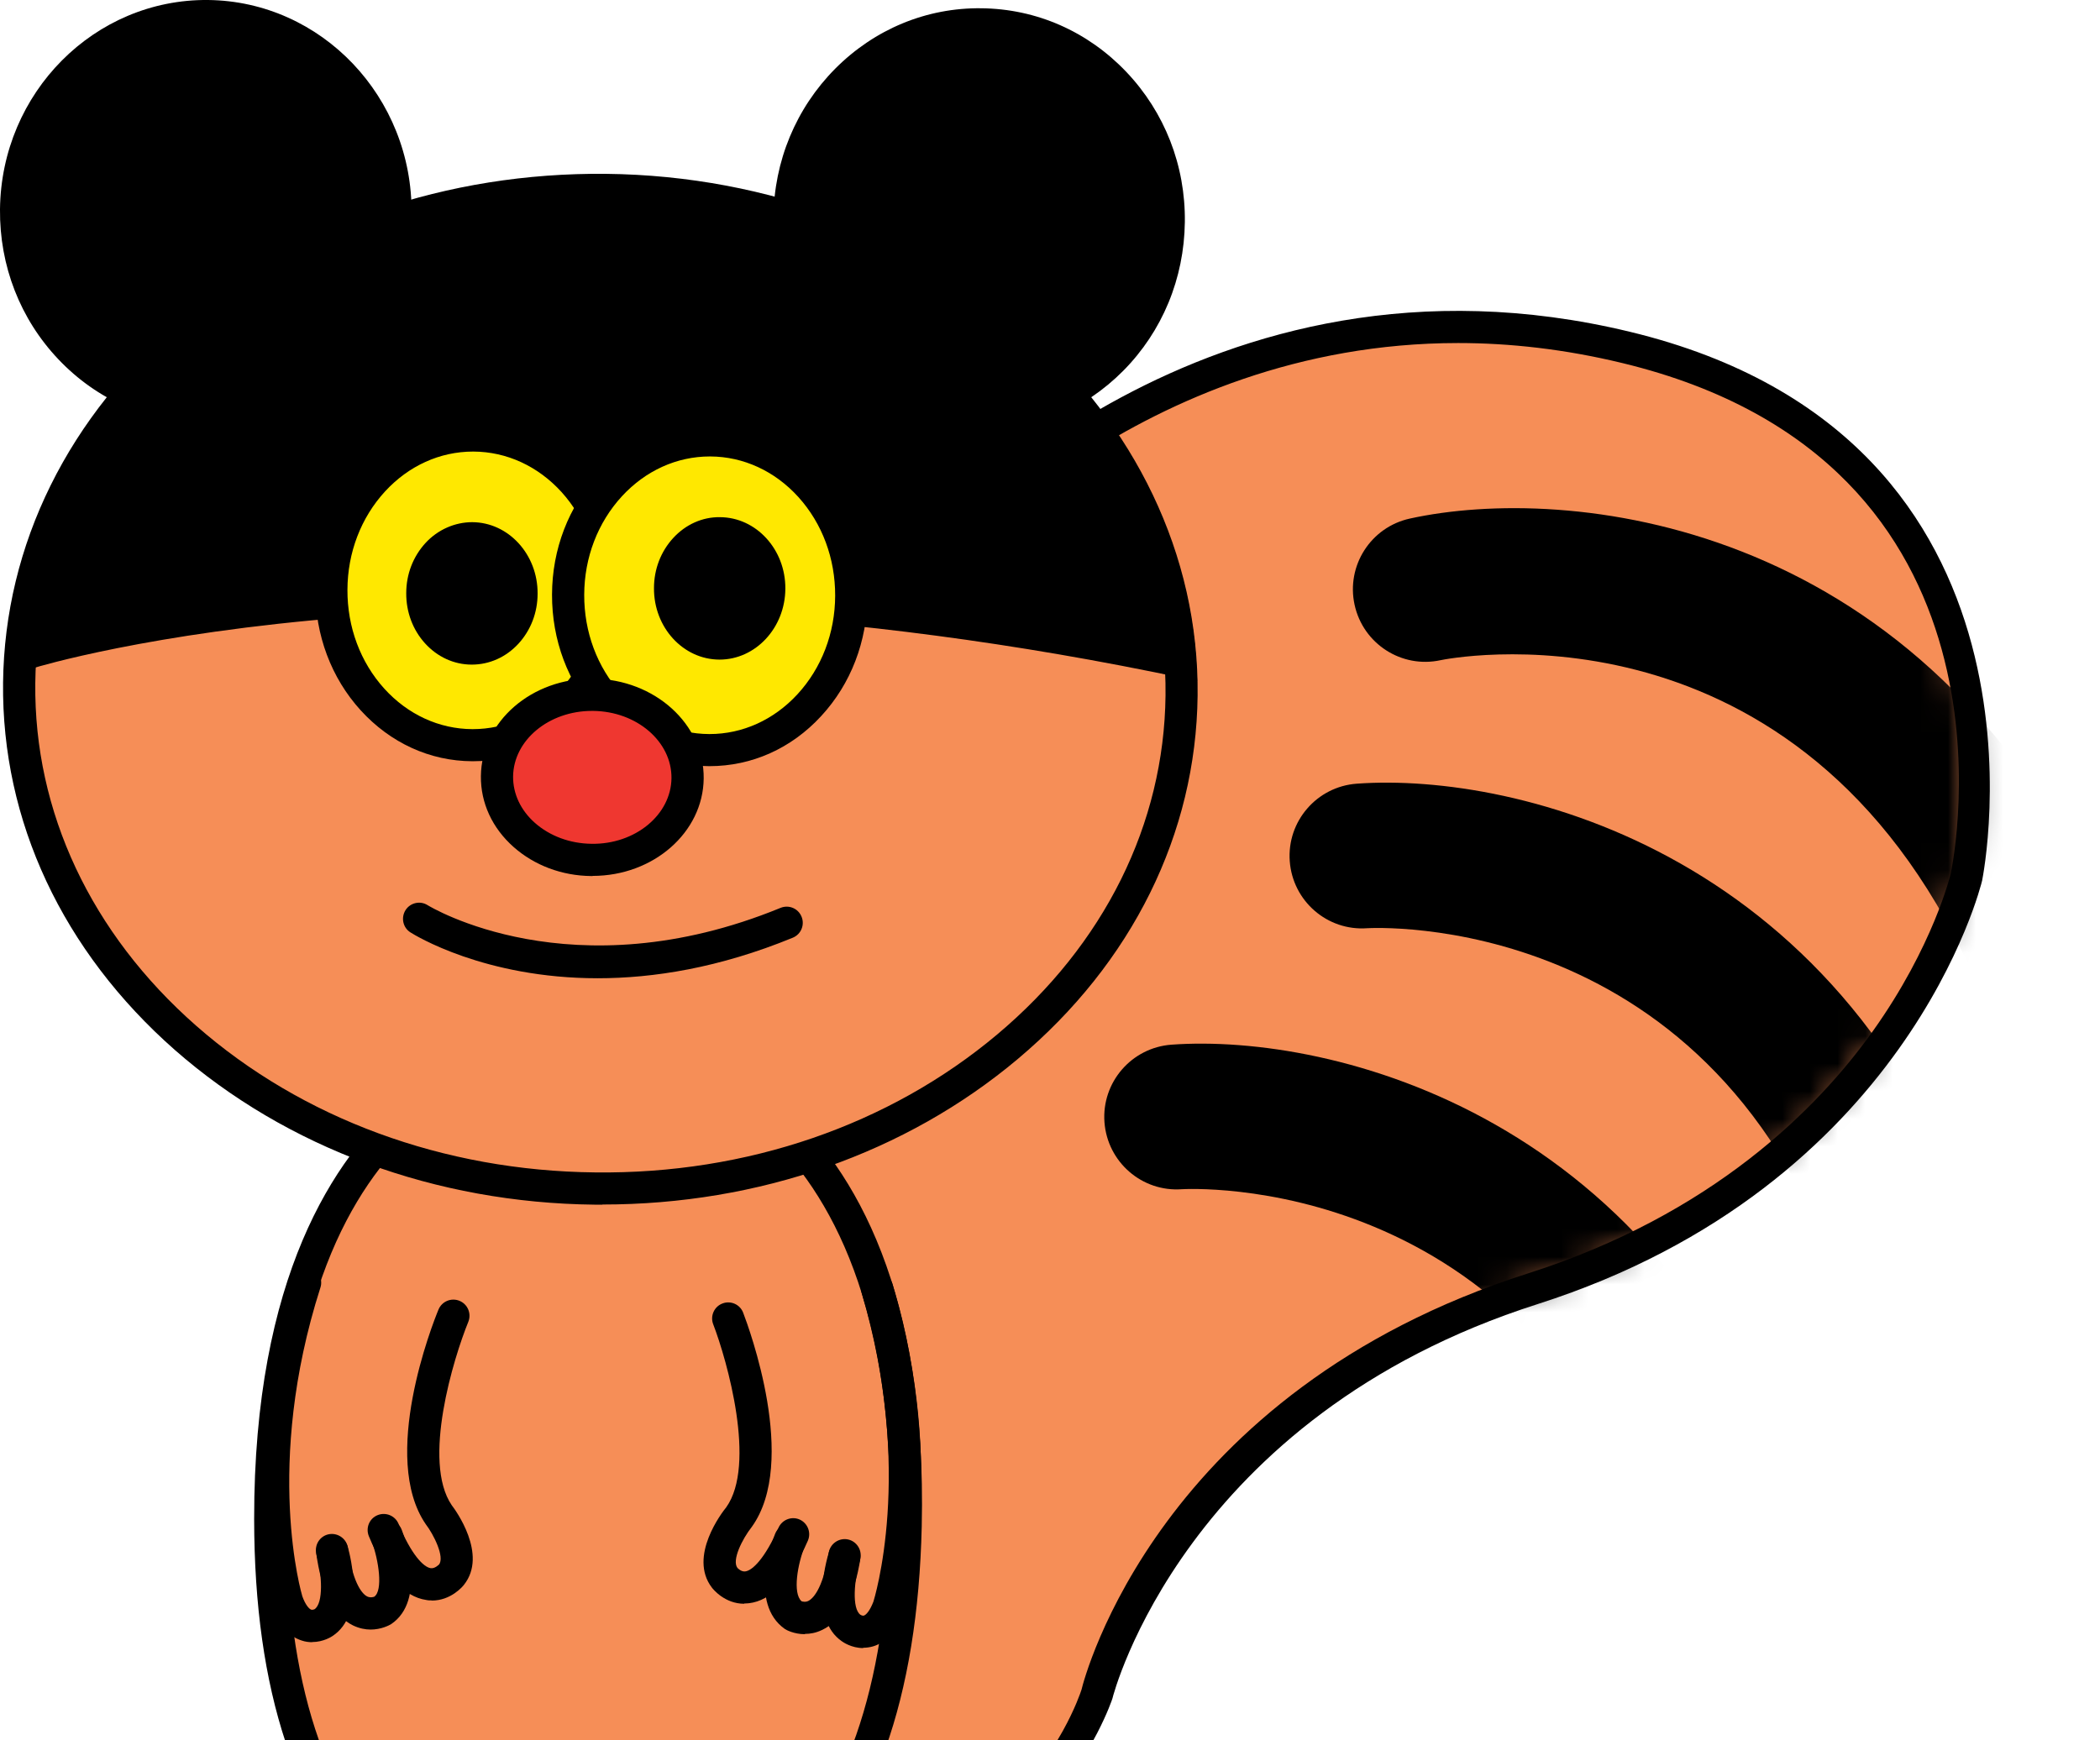
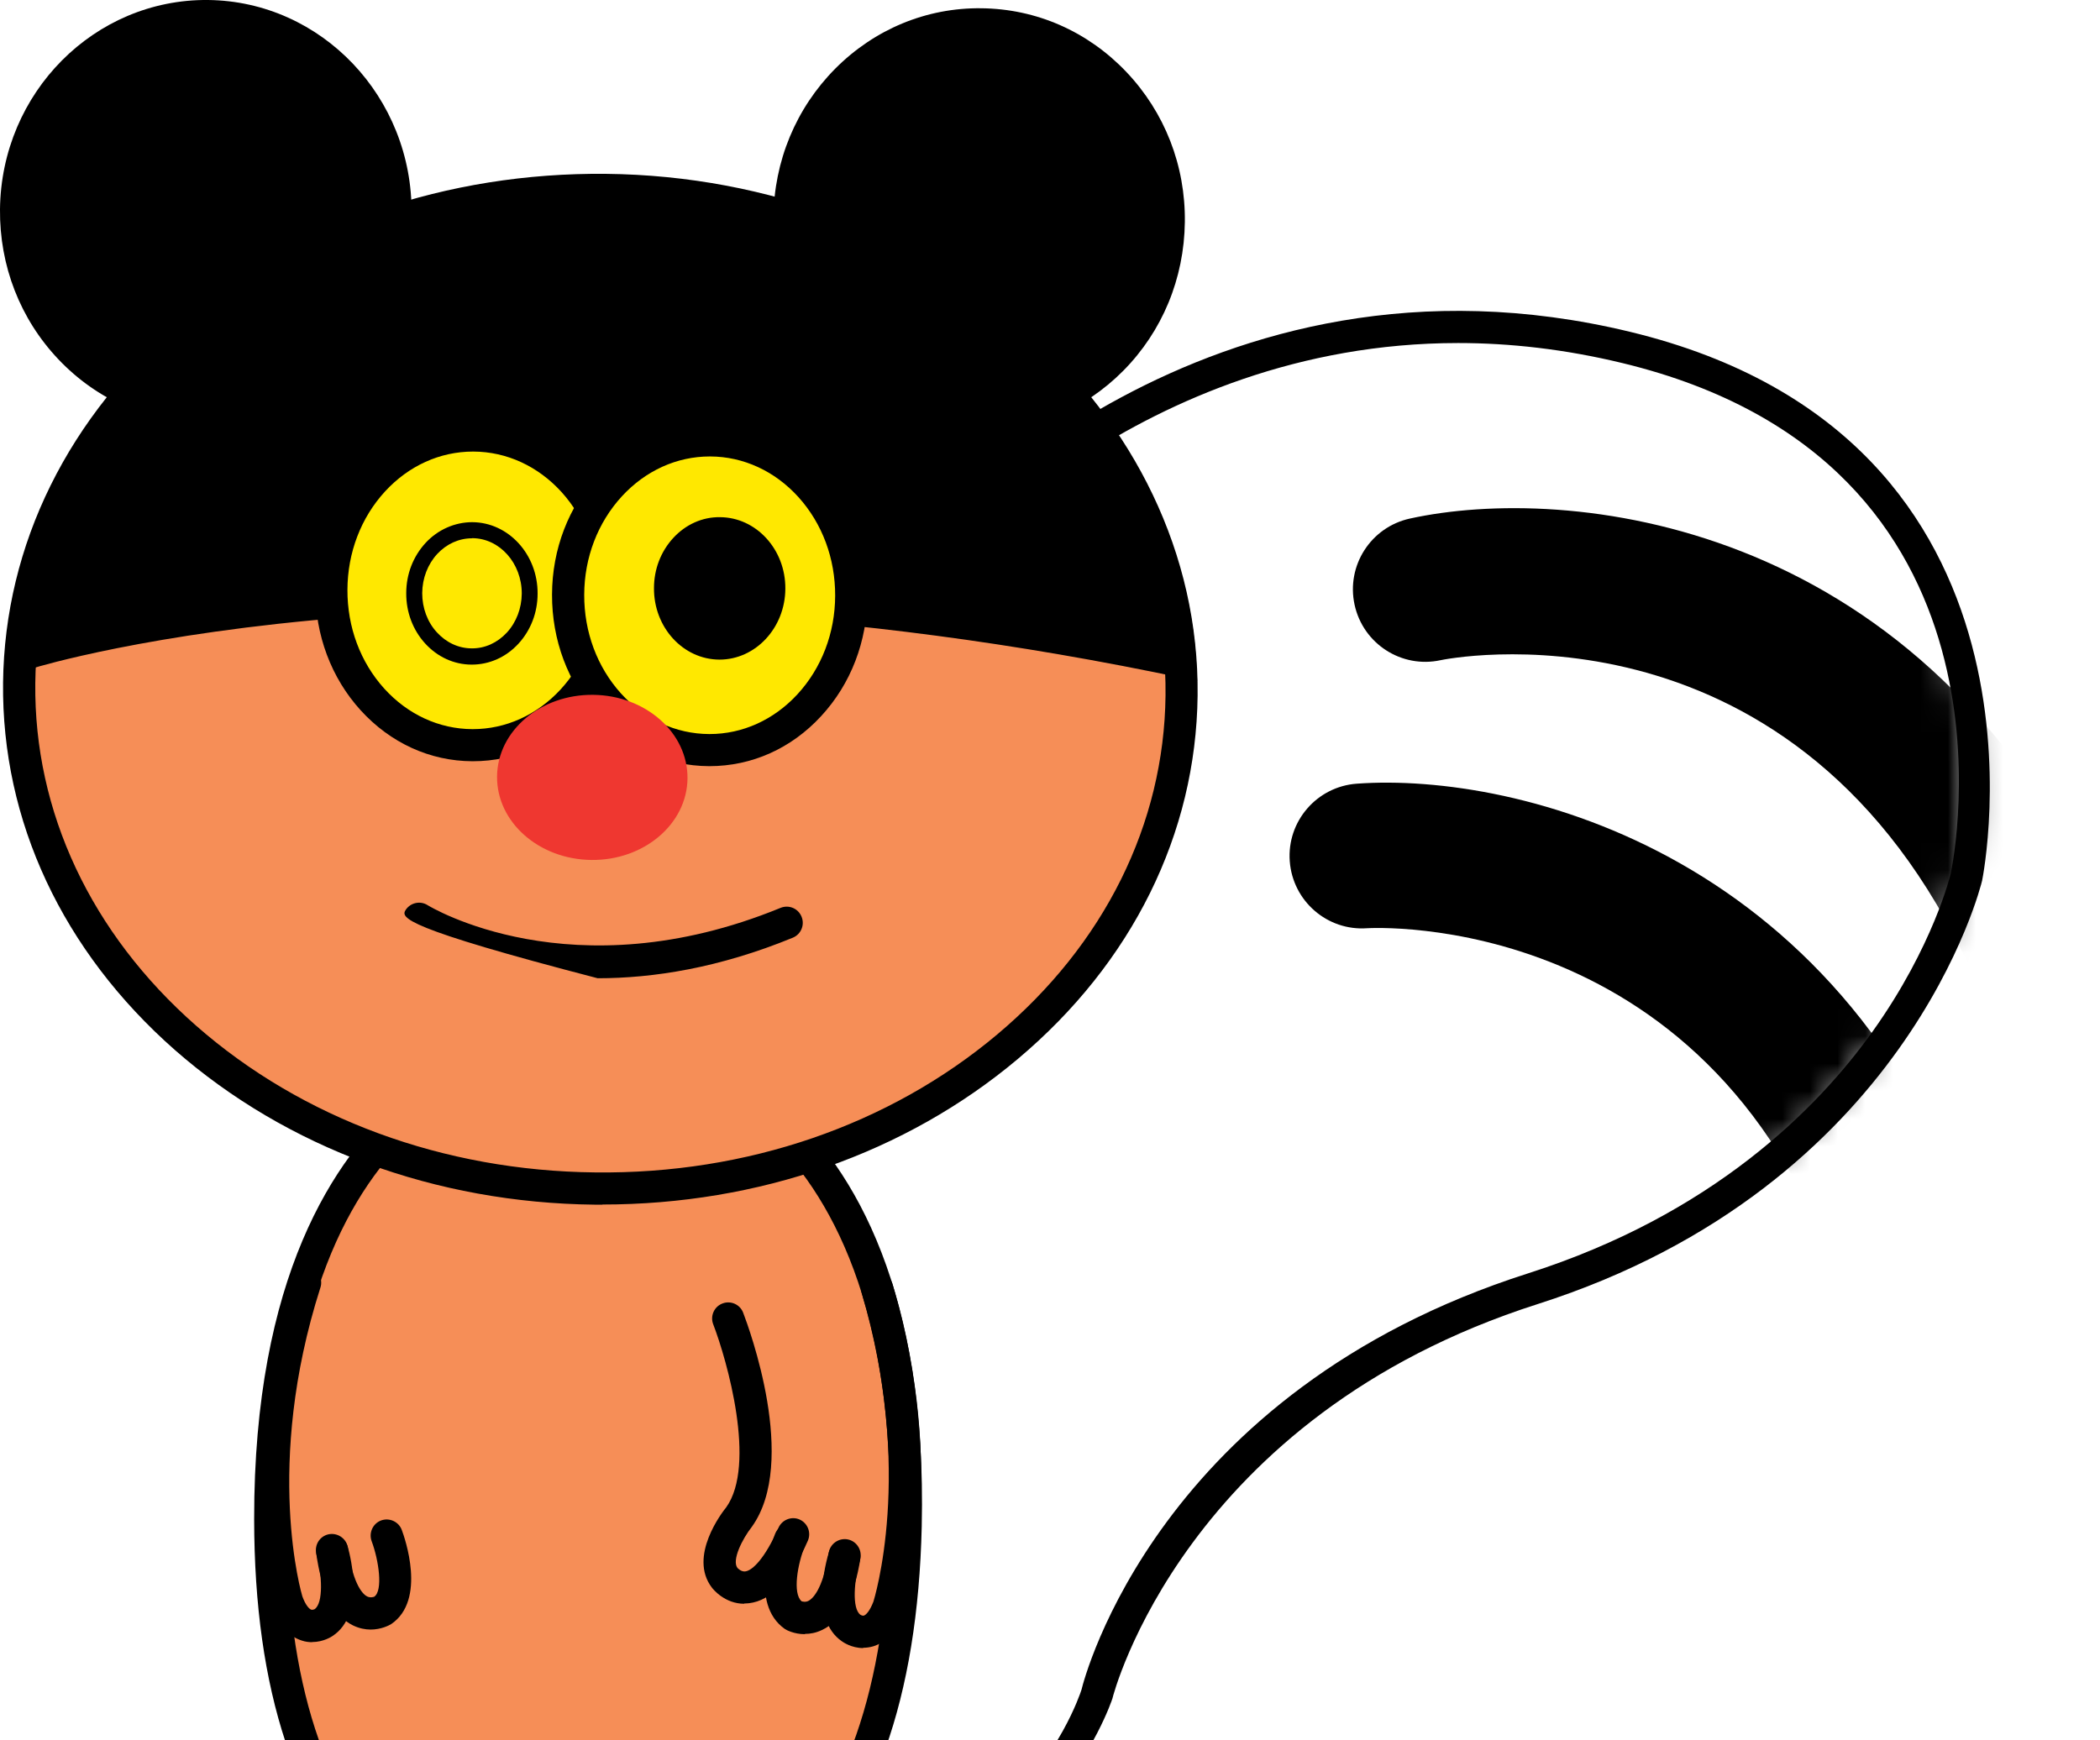
<svg xmlns="http://www.w3.org/2000/svg" width="76" height="63" viewBox="0 0 76 63" fill="none">
  <g clip-path="url(#clip0_1062_4412)">
-     <path d="M33.586 20.462C33.586 20.462 43.22 8.81 58.804 12.575C74.389 16.341 71.115 31.754 71.115 31.754C71.115 31.754 68.672 42.416 55.429 46.644C42.186 50.871 39.647 61.34 39.647 61.34C39.647 61.34 36.637 70.734 25.406 68.085C14.181 65.436 22.411 30.835 33.586 20.462Z" fill="#F68E57" />
    <mask id="mask0_1062_4412" style="mask-type:luminance" maskUnits="userSpaceOnUse" x="19" y="11" width="53" height="58">
      <path d="M33.439 20.462C33.439 20.462 43.073 8.81 58.657 12.575C74.241 16.341 70.968 31.754 70.968 31.754C70.968 31.754 68.525 42.416 55.282 46.644C42.039 50.871 39.5 61.34 39.5 61.34C39.5 61.34 36.49 70.734 25.259 68.085C14.033 65.436 22.264 30.835 33.439 20.462Z" fill="white" />
    </mask>
    <g mask="url(#mask0_1062_4412)">
      <path d="M73.355 35.956C72.397 35.946 71.48 35.408 71.028 34.484C64.602 21.34 52.262 23.872 52.14 23.898C50.726 24.207 49.332 23.309 49.023 21.893C48.714 20.477 49.611 19.081 51.025 18.772C56.696 17.529 69.163 18.736 75.737 32.175C76.375 33.474 75.833 35.047 74.535 35.687C74.155 35.874 73.755 35.961 73.355 35.956Z" fill="black" />
      <path d="M68.768 48.558C67.82 48.41 66.989 47.746 66.675 46.771C62.18 32.846 49.606 33.597 49.479 33.602C48.035 33.708 46.783 32.617 46.677 31.176C46.57 29.73 47.66 28.476 49.099 28.37C54.892 27.948 67.06 30.917 71.657 45.157C72.103 46.538 71.348 48.015 69.969 48.461C69.569 48.593 69.153 48.618 68.763 48.558H68.768Z" fill="black" />
-       <path d="M62.063 58.006C61.115 57.859 60.284 57.194 59.97 56.219C55.475 42.294 42.901 43.045 42.774 43.05C41.33 43.157 40.078 42.066 39.971 40.624C39.865 39.178 40.955 37.924 42.394 37.818C48.187 37.397 60.355 40.365 64.952 54.606C65.398 55.986 64.643 57.463 63.264 57.91C62.864 58.041 62.448 58.067 62.058 58.006H62.063Z" fill="black" />
    </g>
    <path d="M29.232 69.141C28.046 69.141 26.749 68.994 25.32 68.659C22.841 68.075 21.063 66.004 20.186 62.67C17.231 51.455 24.286 28.379 33.216 20.061C33.809 19.371 43.646 8.303 58.992 12.012C74.941 15.864 71.768 31.718 71.733 31.881C71.707 31.997 69.057 42.924 55.652 47.207C42.87 51.287 40.281 61.381 40.26 61.483C40.225 61.605 37.691 69.141 29.232 69.141ZM52.773 12.418C41.223 12.418 34.169 20.736 34.087 20.838L34.037 20.893C25.512 28.805 18.498 51.678 21.316 62.371C22.086 65.299 23.526 67.035 25.588 67.522C36.17 70.019 39.024 61.528 39.14 61.168C39.237 60.767 41.897 50.374 55.302 46.096C61.962 43.969 65.768 40.153 67.78 37.326C69.969 34.256 70.592 31.652 70.597 31.627C70.724 31.028 73.557 16.732 58.718 13.144C56.625 12.637 54.638 12.418 52.768 12.418H52.773Z" fill="black" />
    <path d="M21.447 70.861C21.447 70.861 32.404 71.759 32.774 55.24C33.149 38.726 22.872 37.935 22.872 37.935L20.059 37.904C20.059 37.904 9.766 38.473 9.781 54.992C9.796 71.51 20.768 70.851 20.768 70.851H21.447V70.861Z" fill="#F68E57" />
    <path d="M21.757 71.455C21.584 71.455 21.473 71.45 21.422 71.445H20.764C20.647 71.445 16.932 71.633 13.714 68.598C10.724 65.781 9.203 61.204 9.198 54.992C9.188 46.238 12.097 41.904 14.535 39.808C17.226 37.499 19.912 37.326 20.024 37.321L22.877 37.352C23.024 37.362 33.738 38.382 33.358 55.256C33.216 61.463 31.599 66.005 28.548 68.76C25.811 71.227 22.786 71.455 21.757 71.455ZM21.493 70.283C21.549 70.283 24.894 70.501 27.788 67.877C30.58 65.345 32.06 61.092 32.197 55.231C32.552 39.453 22.927 38.524 22.831 38.519L20.054 38.489C19.694 38.514 10.349 39.265 10.364 54.992C10.369 60.854 11.758 65.142 14.494 67.73C17.337 70.425 20.703 70.273 20.733 70.273L21.493 70.283Z" fill="black" />
    <path d="M14.605 7.738C14.649 3.671 11.481 0.34 7.529 0.297C3.577 0.254 0.337 3.516 0.293 7.583C0.249 11.65 3.418 14.981 7.369 15.024C11.321 15.067 14.561 11.805 14.605 7.738Z" fill="black" />
    <path d="M7.445 15.316C7.419 15.316 7.389 15.316 7.364 15.316C5.372 15.296 3.512 14.479 2.118 13.012C0.73 11.551 -0.02 9.622 -8.78739e-05 7.577C0.046 3.355 3.416 -0.04 7.531 0C11.636 0.046 14.94 3.517 14.895 7.74C14.874 9.785 14.079 11.698 12.66 13.129C11.256 14.54 9.411 15.316 7.45 15.316H7.445ZM7.45 0.584C3.7 0.584 0.623 3.705 0.583 7.582C0.562 9.475 1.257 11.257 2.544 12.607C3.826 13.956 5.539 14.707 7.374 14.728C9.209 14.748 10.937 14.033 12.244 12.713C13.557 11.389 14.292 9.622 14.312 7.729C14.352 3.827 11.312 0.625 7.526 0.579C7.501 0.579 7.475 0.579 7.455 0.579L7.45 0.584Z" fill="black" />
    <path d="M42.594 8.037C42.638 3.97 39.47 0.639 35.518 0.596C31.566 0.553 28.327 3.815 28.283 7.882C28.239 11.948 31.407 15.28 35.359 15.323C39.311 15.366 42.55 12.104 42.594 8.037Z" fill="black" />
    <path d="M35.435 15.616C35.41 15.616 35.38 15.616 35.354 15.616C33.363 15.595 31.503 14.778 30.109 13.312C28.72 11.85 27.965 9.921 27.991 7.876C28.011 5.831 28.807 3.918 30.226 2.487C31.65 1.056 33.53 0.274 35.517 0.299C37.508 0.32 39.368 1.137 40.762 2.603C42.151 4.065 42.906 5.994 42.88 8.039C42.855 10.084 42.065 11.997 40.645 13.428C39.242 14.839 37.397 15.616 35.435 15.616ZM35.441 0.888C33.636 0.888 31.933 1.604 30.641 2.903C29.329 4.227 28.594 5.994 28.573 7.886C28.553 9.779 29.247 11.561 30.53 12.911C31.812 14.261 33.525 15.012 35.359 15.032C37.179 15.052 38.922 14.337 40.23 13.017C41.542 11.693 42.277 9.927 42.298 8.034C42.318 6.141 41.624 4.359 40.336 3.009C39.054 1.66 37.341 0.908 35.507 0.888C35.481 0.888 35.456 0.888 35.431 0.888H35.441Z" fill="black" />
    <path d="M42.753 25.179C42.861 15.199 33.532 7.006 21.917 6.88C10.302 6.754 0.799 14.743 0.691 24.723C0.583 34.703 9.912 42.896 21.527 43.022C33.142 43.148 42.645 35.159 42.753 25.179Z" fill="#F68E57" />
    <path d="M21.802 43.609C21.711 43.609 21.615 43.609 21.524 43.609C15.767 43.548 10.374 41.559 6.33 38.011C2.265 34.434 0.056 29.714 0.111 24.715C0.167 19.716 2.478 15.042 6.619 11.561C10.734 8.1 16.172 6.237 21.929 6.293C33.849 6.42 43.453 14.895 43.342 25.182C43.286 30.181 40.975 34.855 36.834 38.336C32.785 41.742 27.458 43.604 21.802 43.604V43.609ZM21.651 7.46C16.273 7.46 11.21 9.232 7.369 12.459C3.492 15.717 1.328 20.077 1.277 24.73C1.226 29.384 3.294 33.789 7.1 37.133C10.932 40.498 16.055 42.386 21.539 42.442C27.028 42.508 32.187 40.727 36.089 37.448C39.966 34.19 42.13 29.831 42.181 25.177C42.287 15.535 33.195 7.587 21.924 7.466C21.833 7.466 21.747 7.466 21.655 7.466L21.651 7.46Z" fill="black" />
    <path d="M26.936 58.057C26.232 58.057 25.811 57.535 25.761 57.469C24.904 56.342 26.136 54.743 26.282 54.566C27.382 53.028 26.318 49.257 25.811 47.938C25.695 47.639 25.847 47.298 26.146 47.187C26.445 47.07 26.784 47.222 26.896 47.522C27.104 48.065 28.898 52.916 27.21 55.271C26.855 55.723 26.48 56.484 26.688 56.758C26.688 56.758 26.82 56.91 26.977 56.885C27.235 56.849 27.686 56.413 28.173 55.307C28.305 55.012 28.649 54.88 28.938 55.007C29.232 55.139 29.364 55.479 29.237 55.774C28.609 57.2 27.914 57.941 27.109 58.037C27.048 58.042 26.992 58.047 26.936 58.047V58.057Z" fill="black" />
    <path d="M29.126 59.158C28.736 59.158 28.447 59.001 28.406 58.971C27.088 58.047 27.95 55.783 28.052 55.525C28.173 55.225 28.508 55.083 28.807 55.2C29.106 55.322 29.247 55.657 29.131 55.956C28.862 56.626 28.68 57.676 29.009 57.966C29.055 57.981 29.156 58.006 29.263 57.95C29.379 57.89 29.775 57.59 29.992 56.21C30.043 55.89 30.342 55.677 30.656 55.723C30.976 55.773 31.189 56.073 31.143 56.387C30.92 57.813 30.464 58.671 29.749 59.006C29.526 59.113 29.319 59.148 29.131 59.148L29.126 59.158Z" fill="black" />
    <path d="M31.239 59.661C30.813 59.661 30.504 59.442 30.463 59.412C29.328 58.625 29.876 56.595 29.997 56.194C30.088 55.885 30.413 55.712 30.722 55.804C31.031 55.895 31.203 56.22 31.112 56.529C30.92 57.174 30.818 58.234 31.143 58.458C31.143 58.458 31.219 58.504 31.269 58.483C31.345 58.458 31.482 58.311 31.609 57.981C31.614 57.961 33.104 53.281 31.188 46.821C31.097 46.511 31.274 46.187 31.578 46.095C31.888 46.004 32.212 46.182 32.303 46.486C34.325 53.322 32.769 58.169 32.703 58.372C32.44 59.057 32.07 59.458 31.594 59.6C31.472 59.635 31.35 59.65 31.239 59.65V59.661Z" fill="black" />
-     <path d="M15.63 57.936C15.564 57.936 15.498 57.936 15.427 57.92C14.626 57.804 13.947 57.047 13.349 55.611C13.228 55.312 13.364 54.972 13.663 54.85C13.962 54.728 14.302 54.87 14.424 55.165C14.885 56.281 15.326 56.728 15.584 56.768C15.741 56.794 15.883 56.636 15.888 56.636C16.101 56.367 15.696 55.55 15.407 55.175C13.755 52.759 15.645 47.948 15.868 47.41C15.99 47.111 16.329 46.969 16.628 47.09C16.927 47.212 17.069 47.552 16.948 47.852C16.415 49.161 15.265 52.901 16.349 54.49C16.471 54.647 17.667 56.271 16.79 57.372C16.74 57.438 16.314 57.941 15.63 57.941V57.936Z" fill="black" />
    <path d="M13.415 58.991C13.223 58.991 13 58.95 12.772 58.839C12.067 58.488 11.631 57.62 11.439 56.189C11.393 55.87 11.621 55.575 11.935 55.535C12.25 55.494 12.549 55.717 12.589 56.032C12.782 57.438 13.172 57.737 13.289 57.793C13.415 57.854 13.537 57.803 13.542 57.803C13.871 57.58 13.704 56.468 13.451 55.794C13.339 55.494 13.491 55.154 13.79 55.042C14.089 54.931 14.429 55.083 14.54 55.383C14.637 55.641 15.453 57.925 14.15 58.798C14.079 58.839 13.795 58.991 13.41 58.991H13.415Z" fill="black" />
    <path d="M11.296 59.448C11.18 59.448 11.048 59.433 10.916 59.387C10.44 59.235 10.08 58.824 9.842 58.159C9.771 57.931 8.322 53.048 10.491 46.258C10.587 45.954 10.916 45.781 11.22 45.883C11.524 45.979 11.697 46.309 11.595 46.614C9.533 53.059 10.927 57.743 10.942 57.788C11.053 58.098 11.19 58.25 11.266 58.271C11.307 58.286 11.383 58.255 11.383 58.255C11.712 58.037 11.651 56.982 11.464 56.322C11.378 56.012 11.56 55.693 11.869 55.601C12.178 55.515 12.503 55.698 12.589 56.007C12.7 56.408 13.202 58.448 12.041 59.22C12.006 59.245 11.707 59.443 11.296 59.443V59.448Z" fill="black" />
    <path d="M1.155 23.898C1.155 23.898 17.287 18.828 43.022 24.294C42.586 14.722 33.469 7.008 22.203 6.881C11.2 6.76 2.093 13.931 1.074 23.172C1.099 23.41 1.125 23.654 1.155 23.898Z" fill="black" />
    <path d="M43.326 24.654L42.956 24.578C17.591 19.194 1.399 24.127 1.236 24.177L0.907 24.284L0.861 23.939C0.836 23.721 0.811 23.508 0.79 23.299L0.78 23.178V23.147C1.819 13.738 11.241 6.456 22.203 6.593C33.591 6.715 42.86 14.484 43.311 24.279L43.326 24.654ZM19.872 21.483C26.181 21.483 33.89 22.087 42.708 23.929C42.059 14.621 33.129 7.293 22.198 7.176C11.509 7.055 2.387 14.083 1.368 23.178V23.238C1.383 23.335 1.393 23.431 1.404 23.528C2.924 23.112 9.512 21.488 19.872 21.488V21.483Z" fill="black" />
    <path d="M22.239 21.39C22.252 18.293 19.968 15.773 17.138 15.761C14.309 15.749 12.004 18.25 11.991 21.347C11.978 24.444 14.262 26.965 17.091 26.977C19.921 26.988 22.226 24.487 22.239 21.39Z" fill="#FFE800" />
    <path d="M17.115 27.557H17.094C15.559 27.552 14.124 26.892 13.05 25.71C11.986 24.538 11.408 22.99 11.413 21.346C11.418 19.701 12.011 18.159 13.086 16.996C14.165 15.824 15.599 15.185 17.125 15.185H17.145C18.681 15.19 20.115 15.849 21.189 17.032C22.254 18.204 22.831 19.752 22.826 21.396C22.821 23.041 22.228 24.583 21.154 25.745C20.074 26.918 18.64 27.557 17.115 27.557ZM17.12 16.347C15.924 16.347 14.793 16.859 13.937 17.788C13.065 18.737 12.579 20.001 12.574 21.351C12.569 22.701 13.04 23.969 13.907 24.928C14.758 25.867 15.893 26.39 17.094 26.395H17.11C18.306 26.395 19.436 25.883 20.292 24.954C21.164 24.005 21.651 22.741 21.656 21.391C21.661 20.041 21.189 18.773 20.323 17.813C19.471 16.875 18.336 16.352 17.135 16.347H17.12Z" fill="black" />
    <path d="M30.809 21.569C30.822 18.472 28.538 15.952 25.709 15.94C22.879 15.928 20.575 18.429 20.561 21.526C20.549 24.623 22.832 27.143 25.662 27.155C28.492 27.167 30.796 24.666 30.809 21.569Z" fill="#FFE800" />
    <path d="M25.679 27.735H25.659C24.123 27.73 22.689 27.07 21.615 25.888C20.55 24.715 19.973 23.168 19.978 21.523C19.983 19.879 20.576 18.336 21.65 17.174C22.73 16.002 24.164 15.362 25.689 15.362H25.71C27.245 15.367 28.68 16.027 29.754 17.21C30.818 18.382 31.396 19.93 31.391 21.574C31.386 23.218 30.793 24.761 29.718 25.923C28.639 27.096 27.205 27.735 25.679 27.735ZM25.689 16.524C24.493 16.524 23.363 17.037 22.507 17.966C21.635 18.915 21.148 20.178 21.143 21.528C21.138 22.878 21.61 24.147 22.476 25.106C23.328 26.045 24.463 26.568 25.664 26.573H25.679C26.875 26.573 28.006 26.06 28.862 25.131C29.734 24.183 30.22 22.919 30.225 21.569C30.23 20.219 29.759 18.95 28.892 17.991C28.041 17.052 26.906 16.529 25.705 16.524H25.689Z" fill="black" />
    <path d="M28.14 21.307C28.145 20.043 27.215 19.014 26.062 19.009C24.909 19.005 23.97 20.025 23.964 21.289C23.959 22.553 24.889 23.582 26.043 23.587C27.196 23.592 28.135 22.571 28.14 21.307Z" fill="black" />
    <path d="M26.045 23.878H26.035C24.722 23.873 23.658 22.711 23.668 21.29C23.668 20.605 23.916 19.965 24.362 19.478C24.813 18.986 25.421 18.712 26.055 18.722C27.367 18.727 28.432 19.889 28.422 21.31C28.416 22.726 27.347 23.878 26.04 23.878H26.045ZM26.05 19.3C25.578 19.3 25.133 19.503 24.793 19.869C24.448 20.244 24.256 20.747 24.251 21.285C24.251 22.386 25.051 23.284 26.04 23.289H26.045C27.033 23.289 27.839 22.401 27.844 21.3C27.844 20.199 27.043 19.3 26.055 19.295H26.05V19.3Z" fill="black" />
-     <path d="M19.168 21.493C19.173 20.229 18.242 19.201 17.089 19.196C15.936 19.191 14.997 20.212 14.992 21.476C14.986 22.74 15.917 23.769 17.07 23.773C18.223 23.778 19.162 22.757 19.168 21.493Z" fill="black" />
    <path d="M17.079 24.059H17.069C16.43 24.059 15.827 23.78 15.381 23.288C14.94 22.801 14.697 22.156 14.702 21.471C14.702 20.786 14.951 20.147 15.396 19.66C15.848 19.167 16.471 18.903 17.089 18.903C18.402 18.908 19.466 20.071 19.456 21.491C19.456 22.177 19.208 22.816 18.762 23.303C18.311 23.791 17.713 24.059 17.074 24.059H17.079ZM17.079 19.487C16.608 19.487 16.162 19.69 15.822 20.055C15.478 20.431 15.285 20.933 15.28 21.471C15.28 22.009 15.467 22.517 15.812 22.892C16.152 23.263 16.598 23.471 17.074 23.471C17.545 23.476 17.996 23.273 18.341 22.902C18.686 22.527 18.878 22.024 18.883 21.486C18.883 20.385 18.083 19.487 17.094 19.482H17.089L17.079 19.487Z" fill="black" />
    <path d="M24.881 28.18C24.898 26.529 23.37 25.174 21.467 25.153C19.564 25.133 18.006 26.454 17.989 28.105C17.971 29.756 19.499 31.11 21.402 31.131C23.305 31.152 24.863 29.83 24.881 28.18Z" fill="#EF3730" />
-     <path d="M21.448 31.713C21.448 31.713 21.412 31.713 21.397 31.713C20.338 31.703 19.34 31.328 18.589 30.663C17.814 29.978 17.393 29.064 17.404 28.095C17.424 26.126 19.243 24.537 21.473 24.568C23.693 24.593 25.487 26.212 25.467 28.181C25.446 30.135 23.647 31.708 21.448 31.708V31.713ZM21.422 25.735C19.861 25.735 18.584 26.796 18.569 28.11C18.564 28.734 18.843 29.333 19.36 29.79C19.902 30.267 20.627 30.536 21.407 30.546C22.988 30.572 24.286 29.496 24.301 28.171C24.316 26.846 23.044 25.75 21.463 25.735C21.453 25.735 21.438 25.735 21.427 25.735H21.422Z" fill="black" />
-     <path d="M21.63 35.413C17.525 35.413 15.007 33.849 14.854 33.753C14.581 33.581 14.505 33.22 14.677 32.946C14.849 32.677 15.209 32.596 15.478 32.769C15.528 32.799 20.688 35.966 28.249 32.865C28.548 32.743 28.888 32.885 29.009 33.185C29.131 33.484 28.989 33.824 28.69 33.946C26.019 35.042 23.637 35.413 21.63 35.413Z" fill="black" />
+     <path d="M21.63 35.413C14.581 33.581 14.505 33.22 14.677 32.946C14.849 32.677 15.209 32.596 15.478 32.769C15.528 32.799 20.688 35.966 28.249 32.865C28.548 32.743 28.888 32.885 29.009 33.185C29.131 33.484 28.989 33.824 28.69 33.946C26.019 35.042 23.637 35.413 21.63 35.413Z" fill="black" />
  </g>
  <defs>
    <clipPath id="clip0_1062_4412">
      <rect width="76" height="63" fill="white" />
    </clipPath>
  </defs>
</svg>